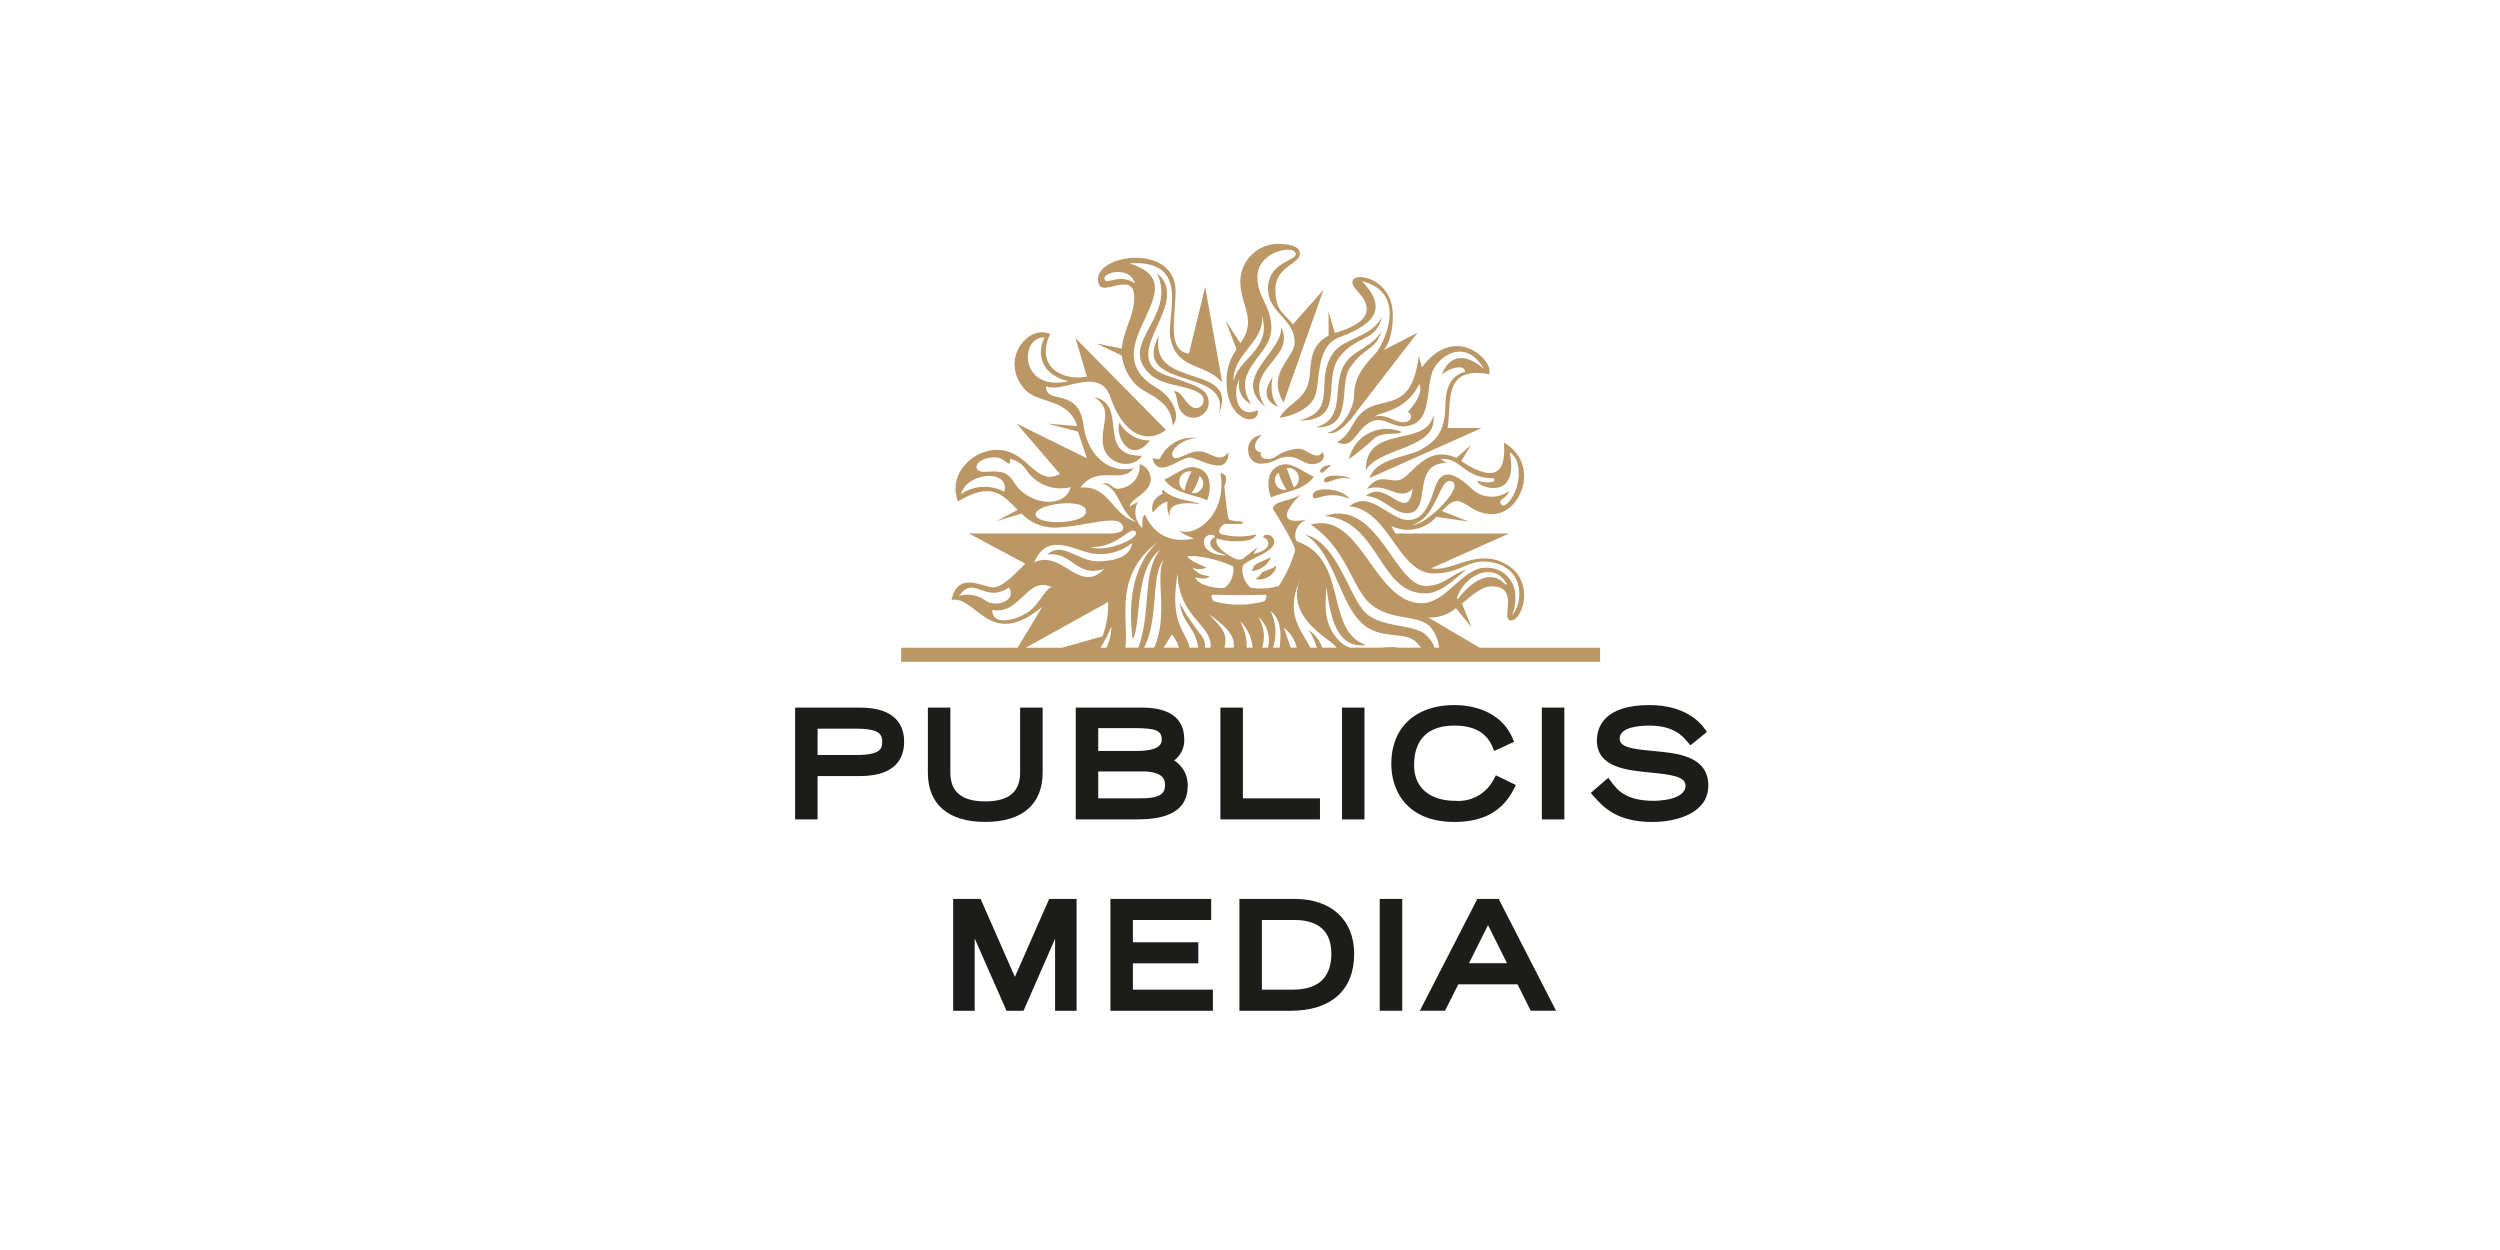
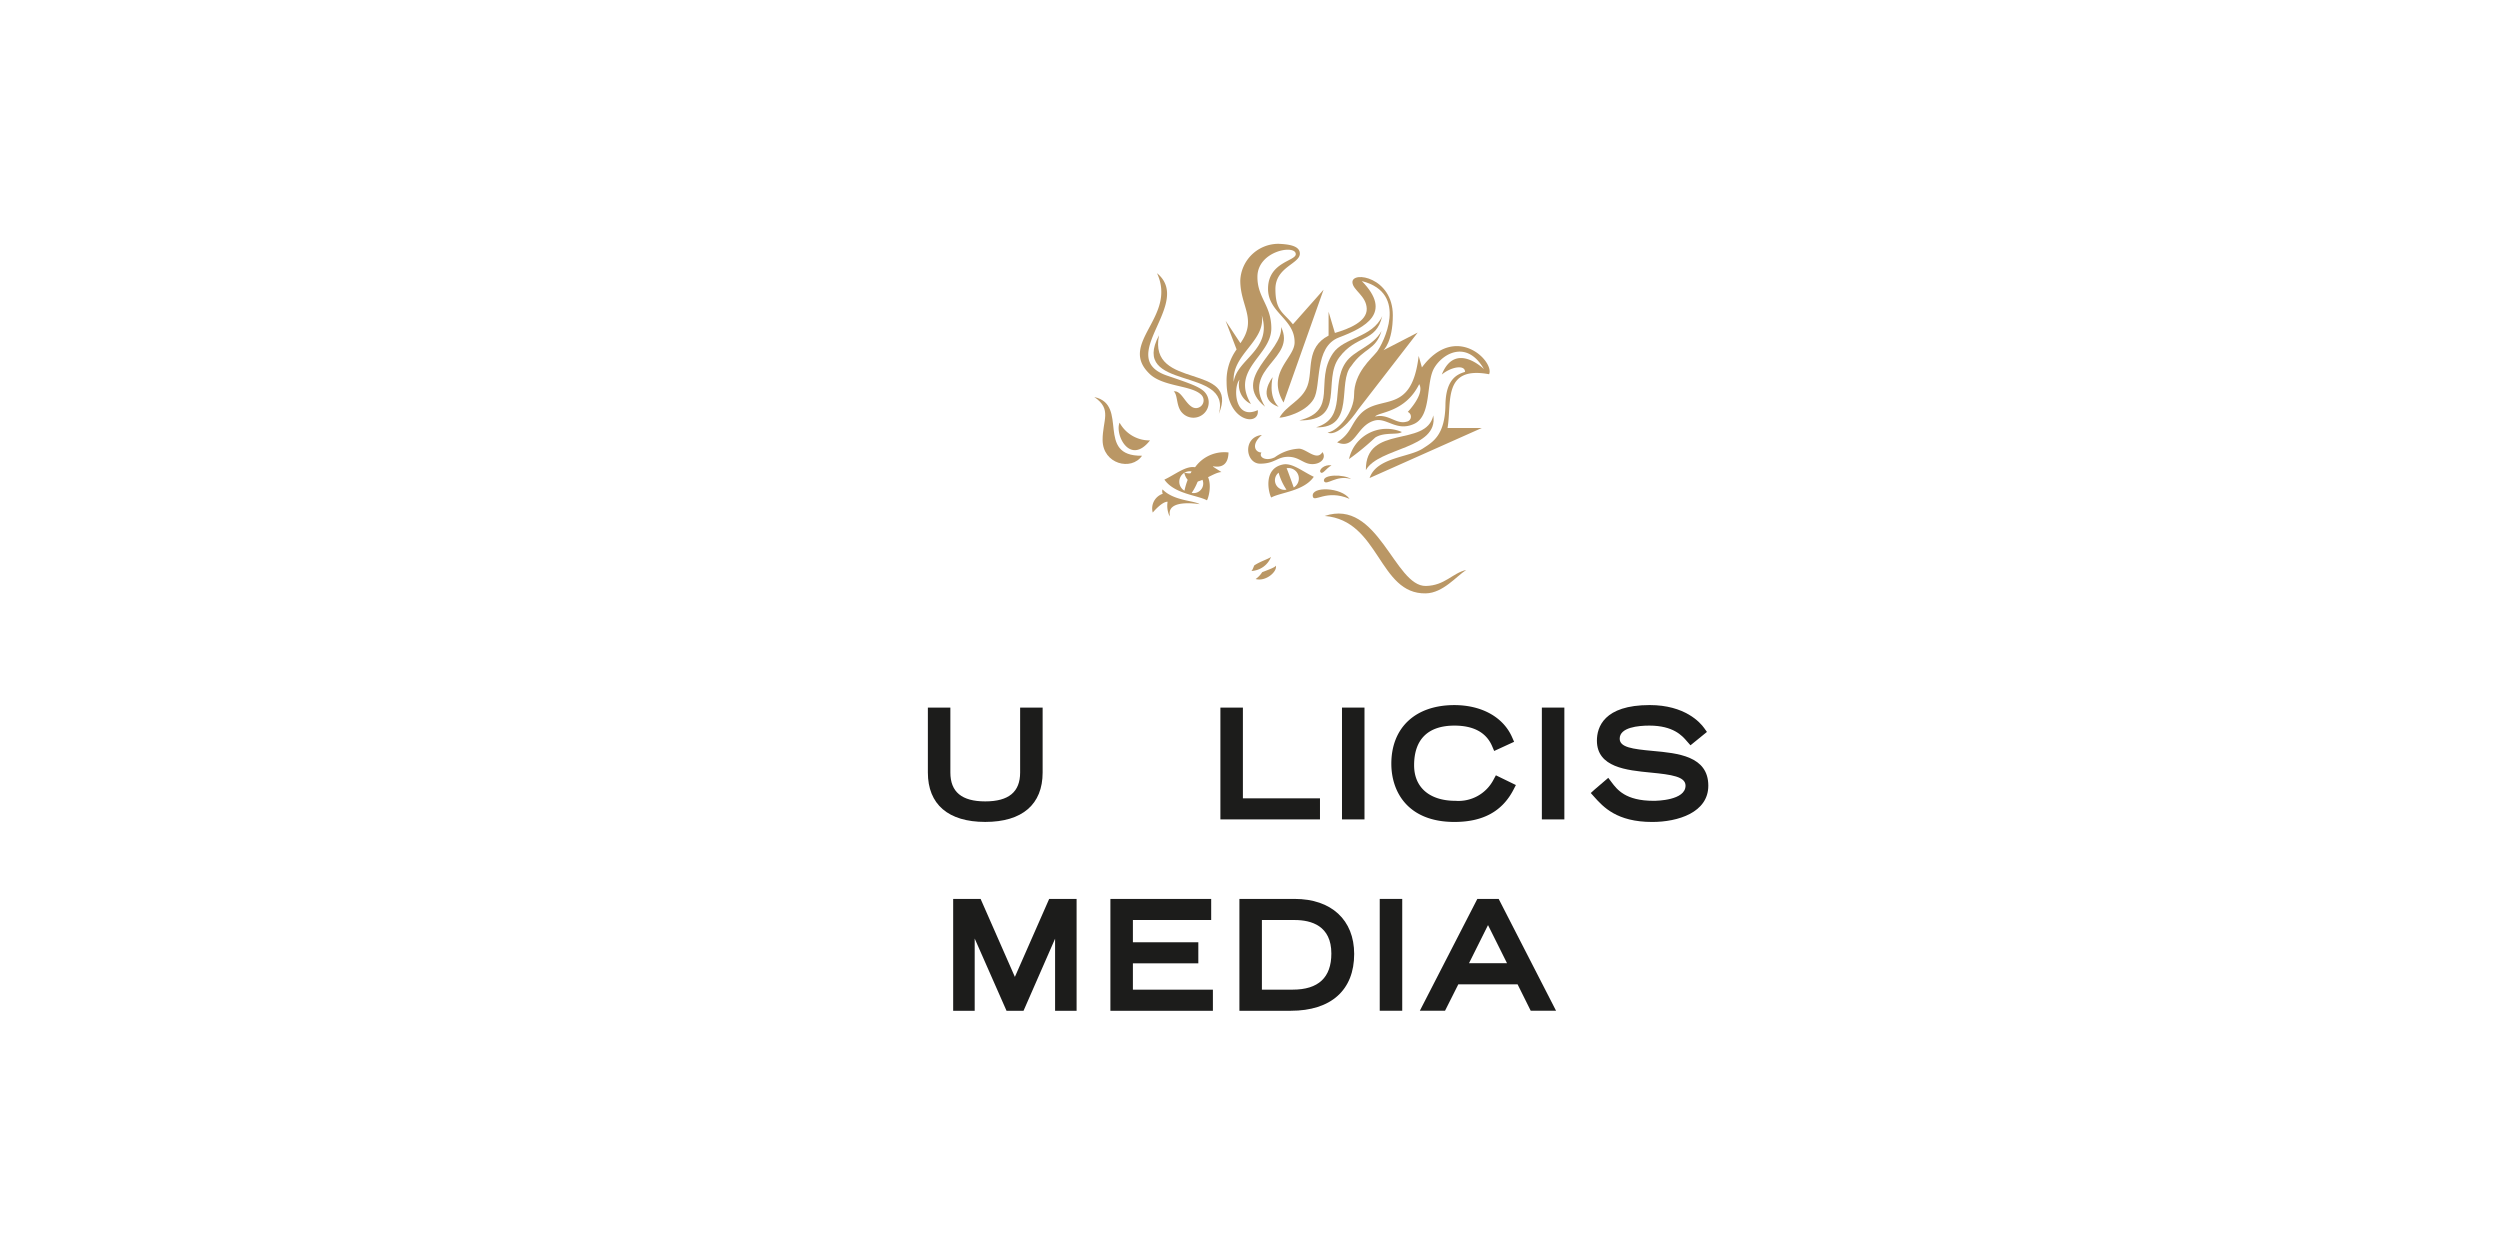
<svg xmlns="http://www.w3.org/2000/svg" width="300" height="150" viewBox="0 0 300 150">
  <defs>
    <clipPath id="clip-Publicis_Media_logo">
      <rect width="300" height="150" />
    </clipPath>
  </defs>
  <g id="Publicis_Media_logo" data-name="Publicis Media logo" clip-path="url(#clip-Publicis_Media_logo)">
    <g id="Group_4073" data-name="Group 4073" transform="translate(44.219 21.801)">
      <g id="Group_4070" data-name="Group 4070" transform="translate(51.193 62.807)">
-         <path id="Path_13572" data-name="Path 13572" d="M58.951,362.147H51.193v13.419h2.7v-5.2h5.058c4.4,0,5.326-2.239,5.326-4.118S63.353,362.147,58.951,362.147Zm-5.058,2.532h4.672c2.844,0,3.079.75,3.079,1.586s-.235,1.569-3.079,1.569H53.893Z" transform="translate(-51.193 -361.845)" fill="#1c1c1b" />
        <path id="Path_13573" data-name="Path 13573" d="M166.507,369.939v-7.792h-2.7v7.792c0,2.331-1.369,3.465-4.186,3.465s-4.186-1.134-4.186-3.465v-7.792h-2.7v7.792c0,3.824,2.445,5.929,6.886,5.929S166.507,373.762,166.507,369.939Z" transform="translate(-136.803 -361.845)" fill="#1c1c1b" />
-         <path id="Path_13574" data-name="Path 13574" d="M279.255,371.532a3.477,3.477,0,0,0-1.626-3.045,2.983,2.983,0,0,0,1.207-2.541c0-3.8-4.021-3.8-5.343-3.8h-7.674v13.419h6.852C274.808,375.566,279.255,375.566,279.255,371.532Zm-6.668-6.921c2.663,0,3.549.2,3.549,1.351,0,.379,0,1.385-3.045,1.385h-4.572v-2.736Zm1.04,8.423h-5.109v-3.222H273.8c2.727,0,2.727,1.17,2.727,1.67C276.522,372.414,276.03,373.034,273.628,373.034Z" transform="translate(-232.142 -361.845)" fill="#1c1c1b" />
        <path id="Path_13575" data-name="Path 13575" d="M388.4,373.034H379.15V362.147h-2.7v13.419H388.4Z" transform="translate(-325.414 -361.845)" fill="#1c1c1b" />
        <rect id="Rectangle_3562" data-name="Rectangle 3562" width="2.7" height="13.419" transform="translate(65.627 0.302)" fill="#1c1c1b" />
        <path id="Path_13576" data-name="Path 13576" d="M521.832,370.376l.288-.556-2.4-1.169-.279.516a4.742,4.742,0,0,1-4.561,2.548c-3.115,0-4.974-1.6-4.974-4.269,0-3.112,1.673-4.757,4.84-4.757,2.3,0,3.82.829,4.521,2.465l.248.578,2.391-1.1-.242-.55c-1.06-2.414-3.652-3.855-6.934-3.855-4.661,0-7.557,2.7-7.557,7.037,0,3.377,1.989,6.986,7.573,6.986C518.169,374.247,520.487,372.981,521.832,370.376Z" transform="translate(-435.625 -360.224)" fill="#1c1c1b" />
        <rect id="Rectangle_3563" data-name="Rectangle 3563" width="2.7" height="13.419" transform="translate(89.611 0.302)" fill="#1c1c1b" />
        <path id="Path_13577" data-name="Path 13577" d="M667.162,365.727c-2.477-.226-3.982-.437-3.982-1.469,0-1.366,2.233-1.57,3.565-1.57,2.874,0,3.942,1.233,4.455,1.826l.474.538,1.975-1.605-.334-.468c-.461-.646-2.3-2.756-6.537-2.756-5.51,0-6.332,2.674-6.332,4.269,0,3.208,3.573,3.554,6.444,3.832,2.531.245,4.191.486,4.191,1.57,0,1.769-3.441,1.82-3.833,1.82-3.367,0-4.378-1.347-5.047-2.238l-.391-.521-1.636,1.4-.465.422.419.467c1.076,1.2,2.7,3.007,6.951,3.007,3.107,0,6.735-1.14,6.735-4.353C673.815,366.333,670.126,366,667.162,365.727Z" transform="translate(-564.228 -360.224)" fill="#1c1c1b" />
        <path id="Path_13578" data-name="Path 13578" d="M179.486,517.834l-4.113-9.357H172.08V521.9h2.583v-8.669l3.82,8.669h2.041l3.786-8.651V521.9h2.582V508.477H183.6Z" transform="translate(-153.112 -485.214)" fill="#1c1c1b" />
        <path id="Path_13579" data-name="Path 13579" d="M295.029,516.209h7.851v-2.532h-7.851v-2.668h9.394v-2.532H292.329V521.9h12.3v-2.532h-9.6Z" transform="translate(-254.493 -485.214)" fill="#1c1c1b" />
        <path id="Path_13580" data-name="Path 13580" d="M397.621,508.477h-6.634V521.9h6.165c4.834,0,7.607-2.485,7.607-6.819C404.758,511.006,402.024,508.477,397.621,508.477Zm-.235,10.887h-3.7v-8.355h3.934c2.009,0,4.4.7,4.4,4.019C402.025,517.905,400.465,519.364,397.386,519.364Z" transform="translate(-337.67 -485.215)" fill="#1c1c1b" />
        <rect id="Rectangle_3564" data-name="Rectangle 3564" width="2.7" height="13.419" transform="translate(70.156 23.262)" fill="#1c1c1b" />
        <path id="Path_13581" data-name="Path 13581" d="M535.847,508.477l-6.9,13.419h3.024l1.594-3.171h7.111l1.577,3.171h3.041l-6.885-13.419Zm-1,7.717,2.282-4.576,2.282,4.576Z" transform="translate(-453.979 -485.215)" fill="#1c1c1b" />
      </g>
      <g id="Group_4072" data-name="Group 4072" transform="translate(63.92 7.454)">
        <g id="Group_4071" data-name="Group 4071" transform="translate(0 0)">
-           <path id="Path_13582" data-name="Path 13582" d="M201.72,113l-6.16-3.639a4.649,4.649,0,0,0,3.313-1.114l1.875,2.291-1.146-2.839c1.248-.978,2.266-2.03,3.541-2.06,3.477-.086,1.041,4.088,2.312,4.1,1.419.012,2.96-4.648-.447-6.693-3.527-2.134-6.607.946-9.1.423l9.349-4.174H191.6l-.485-.916a4.513,4.513,0,0,0,5.411-1.08l3.888.561L197.2,96.6c.768-.8,1.415-1.428,2.229-1.116,1.152.44,1.827,1.454,3.831,1.475,3.381.039,5.843-5.971,1.373-8.58.34,4.286-1.655,4.5-5.117,2.223l1.187-1.938-1.774,1.56c-3.327-1.48-4.95,1.462-6.348,2.416s-2.683-.954-4.387,1.31c2.538-.836,3.831,1.591,5.5,0-.692,4.3-3.16-1.31-5.621.835,2.133.16,3.248,2.069,4.944,2.069,3.13,0,.341-6.022,4.747-6.022l-.731-.47c2.5-.234,2.626,2.262,6.391,2.309.389.567-.984.611-1.949.282-.159.8,5.112,2.594,3.846-3.4,1.659.9,1.3,4.667-.255,6.1-.3.278-.583.415-.77.126-.426-.641.662-.63.971-1.6a3.486,3.486,0,0,1-4.564-.33c-1.369-1.277-3.427-2.828-4.307-.143s-1.613,3.934-3.233,3.962c-2.227.036-4.59-3.7-7.063-1.635,4.728.438,5.843,7.953,10,8.048,3.231,0,3.96-1.419,6.062-1.419s4.317,1.111,4.317,3.884a4.016,4.016,0,0,1-.882,2.619,5.487,5.487,0,0,0,.325-3.092,3.367,3.367,0,0,0-3.571-2.664c-2.6,0-4.684,4.25-7.57,4.25-5.778,0-7.264-11.141-13.308-9.426,4.449,3.005,4.939,7.815,7.33,9.66,2.427,1.87,5.317,1.1,6.917,2.514a4.565,4.565,0,0,1,1.14,2.587h-.55a3.447,3.447,0,0,0-.967-1.462c-1.384-1.456-5.544-.818-7.456-2.879s-3.309-8.27-7.07-9.221c3.281,2.1,4.01,7.534,6.36,10.2s5.446,1.25,6.873,2.647a9.028,9.028,0,0,1,.657.719h-2.691a4.53,4.53,0,0,0-.779-.075,12.966,12.966,0,0,0-1.318.075H186.21a3.053,3.053,0,0,1-1.34-.826c-1.862-1.966-1.69-4.034-1.541-6.477.36,2.3.8,7.572,4.747,6.98-4.961-1.694-2.076-10.2-8.14-12.378-.655-.24-.43-2.374,1.224-2.694-3.276.628-3.257-.57-.943-2.978-1.425.907-2.982.645-3.326,1.675,0,0,2.685,4.213,2.685,5.035a15.265,15.265,0,0,1-1.964,4.251,7.5,7.5,0,0,1-3.365.209,2.888,2.888,0,0,1-.978-2.547c.413-.878,3.734-1.6,3.795-2.9.042-1.021-1.34-1.119-1.294-.582.8.268,1.144,1.448-1.2,1.99l.53-.845s-1.739,1.389-1.828,1.448a1.333,1.333,0,0,1-.752.008c-.254-.082-2.766-1.288-2.339-2.482a7.458,7.458,0,0,0,2.663.332c1.912,0,2.084-.828,2.084-.828a8.294,8.294,0,0,1-4.116,0c-.825-.192.049-1.233.34-1.245h1.979c.12,0,.287-.276.016-.292-.2-.006-1.458-.038-1.558-.347-.167-.53-.507-3.839-.507-3.839s.432-1.031.072-1.371-.53-.165-.53-.165c.82,4.6-2.7,7.458-4.717,6.9l-.236-.041a6.265,6.265,0,0,0,1.789.9c-3.758.8-5.292-1.492-5.9-2.882-.327.168-.337,1.061-.294,1.63a2.533,2.533,0,0,1-.537-3.132c-.959.462-1,.61-1,.61.038-.79,1.42-1.3,2.119-2.223a1.855,1.855,0,0,0-.94-2.93,2.63,2.63,0,0,1-2.036,2.864c-1.39.46-1.153-.8-2.444-.52,2.108.479,2,3.391,4.1,4.59-2.809-.66-3.293-4.479-6.713-4.1,1.966-2.8,5.075-.4,6.362-2.335-3.328.762-5.594-2.047-5.98-5.127-.588-4.713-4.567-2.39-4.5-4.713,2,.9,6.444-2.53,7.752,1.38,1.374,4.09,4.145,5.754,6.637,3.865L153.221,75.844l1.373,4.621c-2.838.561-6.262-1.132-4.405-5.1-2.684-1.249-6.24,3.217-2.959,6.716,1.518,1.612,5.216,1.02,6.189,4.321l-3.522-.285,3.618.947,1.08,3.2-8.417-4.15,5.185,6.033c-3.029,1.6-3.781-2.987-7.7-2.889-2.739.066-5.809,2.889-4.532,6.191,4.1-2.484,5.417-.712,7.159,1.01l-2.527,1.349,2.988-.906a5.577,5.577,0,0,0,4.519,1.662c3.542-.264,6.666-1.406,7.468-.444.618.732-.091,1.167-1.369,1.167H140.433l6.789,3.637c-.656.508-2.549,2.83-3.852,2.83s-4.24-2.01-5.02,1.509c3.019-.515,4.549,6.08,10.894.819L146.275,113H132.306v1.687h83.871V113ZM198.4,93.056c1.56.671-3.263,5.364-4.741,5.192C196.743,97.333,196.846,92.381,198.4,93.056Zm.633,13.853c1.093-2.9,4.512-4.154,5.924-1.612.068.126-.039.224-.286-.019-1.768-1.771-4.034-.088-5.453,1.756C199.016,107.3,198.953,107.132,199.035,106.91ZM149.526,75.793c-.892,1.553-.717,4.387,2.854,5.228C146.394,82.352,146.546,75.557,149.526,75.793ZM144.681,94.28a5.044,5.044,0,0,0-5.2.287C140.3,91.83,145.405,91.6,144.681,94.28Zm1.209-1.085a3.106,3.106,0,0,0-1.217-1.177,5,5,0,0,0-1.785-.141c-.7.034-1.31.062-1.5-.374-.126-.283.007-.584.374-.851a2.925,2.925,0,0,1,1.478-.481,2.034,2.034,0,0,1,1.514.423c.348.311.488.336.549.306.088-.042.065-.248.058-.388-.015-.1-.03-.182.03-.173a3.1,3.1,0,0,1,1.965,1.377,4.963,4.963,0,0,0,5.3,2.012C151.857,96.536,147.332,95.7,145.89,93.195Zm2.551,3.829c-.169-1.228,6-2.137,6.047-.378C154.533,98.181,148.622,98.379,148.44,97.023Zm31.844,7.572c-2.045,4.393,3,7.141,3.936,8.017a2.6,2.6,0,0,1,.325.384h-1.7a4.314,4.314,0,0,0-1.628-2.115,9.142,9.142,0,0,1,.987,2.115H181.4C180.224,110.675,178.279,108.9,180.284,104.6Zm-.507,8.4h-.72l-.832-2.4A4.263,4.263,0,0,1,179.777,113Zm-2.056,0h-.788a5.943,5.943,0,0,0-.308-4.416C177.941,109.66,177.924,111.34,177.721,113Zm-1.4,0h-.7a4.34,4.34,0,0,0-.484-3.7A3.661,3.661,0,0,1,176.322,113Zm-5.218,0c.413-1.817-.336-2.37-1.869-4.006,2.3,1.583,3.131,2.675,2.98,4.006Zm1.868-3.185a4.932,4.932,0,0,1,1.5,3.185h-.7A6.294,6.294,0,0,0,172.972,109.811Zm-.122-3.117c1.008,0,2.92-.055,2.974-.055.269,0,.325.089.336.136.007.1-.127.611-.33.663a11.567,11.567,0,0,1-5.96,0c-.2-.053-.341-.561-.325-.663.008-.047.057-.136.329-.136C169.874,106.639,171.843,106.694,172.85,106.694Zm-2.912-6.931c-.816.268-.954,1.585,1.416,2.123-.771.112-2.66-.24-2.717-1.541C168.587,99.324,169.969,99.226,169.938,99.763Zm-2.32,2.248a14.4,14.4,0,0,1,4.538,1.236,2.857,2.857,0,0,1-.981,2.547c-.542.162-3.195-.118-3.579-1.248,1.594.429,1.7-.169,1.7-.169a2.531,2.531,0,0,1-2.041-1,1.813,1.813,0,0,0,1.682-.017s-2.21-.844-2.278-1.352Zm-2.2,2.455.054-.429c.145,5.27,3.977,6.1,3.977,8.724,0,.08-.008.158-.013.235h-.674a1.973,1.973,0,0,0-.417-1.426c-2.5-3.329-2.6-4.045-2.6-4.045.214,2.525,1.823,2.849,2.21,5.471h-1.037C166.531,111.033,164.539,110.264,165.416,104.465Zm.23,8.531H163.8l.983-1.582A4.066,4.066,0,0,1,165.646,113Zm-2.994,0h-1.21c1.813-3.374.8-8.853,2.365-10.539C162.722,104.413,164.435,109.131,162.651,113Zm.495-12.7c-.736.657-4.114,3.617-3.061,11.691,1.066-1.742.153-8.347,3.3-10.742-2.205,2.685-1.035,7.444-2.631,11.752h-1.548C159.647,109.524,157.72,104.306,163.146,100.294ZM156.934,113h-.714a14.655,14.655,0,0,0,1.308-2.559A5.628,5.628,0,0,1,156.934,113Zm3.491-13.915c.64.713-3.4,2.545-5.385,1.844C158.364,100.971,159.764,98.359,160.425,99.081Zm-4.61,2.66a5.979,5.979,0,0,0,4.218-1.331c-.226,1.646-1.977,2.213-4.2,2.213s-4.267-2.45-5.958-.813c2.974-.349,3.416,2.792,6.775,1.736-2.9,3.124-5.03-2.385-8.37-.791C149.973,98.719,153.538,101.741,155.815,101.741Zm-16.535,5.027c1.733-2.565,3.08.968,5.961-1,.959,1.511-1.392,2.453-2.764,1.612A3.676,3.676,0,0,0,139.28,106.768Zm8.43,1.829c-1.271.984-4.515,1.982-4.468-.14,3.373.653,4.148-4.137,7.151-2.725C149.634,105.873,148.961,107.625,147.71,108.6Zm9.429-1.078a10.627,10.627,0,0,1-.678,4.117L151.589,113h-4.342Z" transform="translate(-132.306 -64.529)" fill="#ba9765" />
          <path id="Path_13583" data-name="Path 13583" d="M399.338,153.655c-2.349.256-1.979,3.446-.212,3.446s2.026-.823,3.364-.823,1.814.876,2.89.876,1.705-.768,1.224-1.441c-.694,1.135-1.927-.412-2.831-.412a5.368,5.368,0,0,0-2.884,1.028c-1.015.519-1.984.028-1.606-.568C398.507,155.75,398,154.784,399.338,153.655Z" transform="translate(-356.047 -130.715)" fill="#ba9765" />
          <path id="Path_13584" data-name="Path 13584" d="M440.815,67.21c-2.274,3.376.738,6.842-4.032,8.04,5.668.057,2.72-4.771,4.789-7.553s4.413-1.752,5.167-4.969C445.549,65.344,442.115,65.272,440.815,67.21Z" transform="translate(-389.008 -54.054)" fill="#ba9765" />
          <path id="Path_13585" data-name="Path 13585" d="M413.2,113.027c-1.3-1.275-.714-3.56-.714-3.56S410.438,112.032,413.2,113.027Z" transform="translate(-367.906 -93.46)" fill="#ba9765" />
          <path id="Path_13586" data-name="Path 13586" d="M453.108,77.929c-1.822,2.7.277,6.619-3.54,7.752,4.809.119,2.5-5.448,4.237-7.376,1.519-2.216,2.907-1.835,3.626-4.193C456.415,76,454.145,76.383,453.108,77.929Z" transform="translate(-399.786 -63.653)" fill="#ba9765" />
          <path id="Path_13587" data-name="Path 13587" d="M481.156,149.221a4.614,4.614,0,0,0-6.336,3.249,30.4,30.4,0,0,0,3.135-2.576C479.037,149.185,480.713,149.617,481.156,149.221Z" transform="translate(-421.076 -126.637)" fill="#ba9765" />
          <path id="Path_13588" data-name="Path 13588" d="M455.6,185.379c.286.639,1.469-.783,3.254-.239C457.991,184.554,455.44,184.56,455.6,185.379Z" transform="translate(-404.865 -156.912)" fill="#ba9765" />
          <path id="Path_13589" data-name="Path 13589" d="M495.8,138.7c-.842,3.9-8.152,1.014-8.091,6.563C489.257,142.517,496.433,142.76,495.8,138.7Z" transform="translate(-431.943 -118.106)" fill="#ba9765" />
          <path id="Path_13590" data-name="Path 13590" d="M447.051,196.062c.137.832,1.6-.9,4.411.306C450.5,194.969,446.841,194.837,447.051,196.062Z" transform="translate(-397.657 -165.761)" fill="#ba9765" />
          <path id="Path_13591" data-name="Path 13591" d="M402.861,80.695c-2.831-4.651,3.809-5.719,1.93-9.559C405.033,74.14,398.656,77.237,402.861,80.695Z" transform="translate(-359.196 -61.144)" fill="#ba9765" />
          <path id="Path_13592" data-name="Path 13592" d="M402.476,246.952c-.382.27-1.294.534-2.008,1.014-.072.125-.194.565-.354.668A2.665,2.665,0,0,0,402.476,246.952Z" transform="translate(-358.092 -209.372)" fill="#ba9765" />
          <path id="Path_13593" data-name="Path 13593" d="M337.31,178.214c-1.1-.223-2.416.887-3.695,1.479,1.2,1.731,3.988,1.869,5.107,2.485C338.973,181.794,339.82,178.712,337.31,178.214Zm-1.285,2.812a1.25,1.25,0,0,1,.854-2.31A8.328,8.328,0,0,0,336.024,181.026Zm.87.263a6.918,6.918,0,0,0,.938-2.033A1.15,1.15,0,0,1,336.894,181.289Z" transform="translate(-302.028 -151.395)" fill="#ba9765" />
-           <path id="Path_13594" data-name="Path 13594" d="M333.6,157.3c-1.209,1.427-2.071-.138-3.61-.138-1.32-.016-2.858,1.464-3.124.509-.21-.74,1.15-1.978,2.921-2.112a4.292,4.292,0,0,0-4.425,2.5,2.4,2.4,0,0,1-.89-.087c.619,2.6,3.241-.057,4.474-.057C330.058,157.918,333.53,160.43,333.6,157.3Z" transform="translate(-294.318 -132.26)" fill="#ba9765" />
+           <path id="Path_13594" data-name="Path 13594" d="M333.6,157.3a4.292,4.292,0,0,0-4.425,2.5,2.4,2.4,0,0,1-.89-.087c.619,2.6,3.241-.057,4.474-.057C330.058,157.918,333.53,160.43,333.6,157.3Z" transform="translate(-294.318 -132.26)" fill="#ba9765" />
          <path id="Path_13595" data-name="Path 13595" d="M380.437,16.695l1.318,3.438a6.3,6.3,0,0,0-1.2,3.9c0,4.9,4.019,5.359,3.74,3.382-2.825,1.29-2.962-2.8-2.188-3.659a2.534,2.534,0,0,0,1.374,2.92c-2.518-4.17,2.442-5.757,2.442-9.084,0-2.776-1.705-3.677-1.667-6.223.044-3.064,4.553-3.864,4.6-2.684.037.842-3.276.938-3.327,4.1-.05,2.96,3.257,3.672,3.185,6.551-.053,1.882-3.431,3.625-1.323,7.165l4.8-13.536-3.678,4.151c-1.174-1.466-2.1-1.6-2.1-4.237s2.934-3.019,2.934-4.248c0-.987-1.473-1.124-2.549-1.174a4.583,4.583,0,0,0-4.6,4.425c0,3.07,2.075,4.622.015,7.5Zm4.338-.663c1.312,4.152-3.006,5.254-3.366,7.994C381.144,20.713,385.283,19.142,384.775,16.032Z" transform="translate(-341.503 -7.454)" fill="#ba9765" />
          <path id="Path_13596" data-name="Path 13596" d="M330.007,197.072c-.678-.456-3.1-.388-4.456-1.776a.712.712,0,0,0,.026.525,1.854,1.854,0,0,0-1.2,2.255s1.092-1.328,1.783-1.3a2.992,2.992,0,0,0,.156,1.548l.146.224C325.879,196.348,330.007,197.072,330.007,197.072Z" transform="translate(-294.187 -165.822)" fill="#ba9765" />
-           <path id="Path_13597" data-name="Path 13597" d="M281.865,28.459l3.023,1.447a5.925,5.925,0,0,0,1.576,3.361c1.171,1.371,4.368,1.776,4.5,5,.974-.979.211-3.242-1.957-4.527-8.109-4.761,5.537-12.224-3.228-14.9,7.574-.509,4.342,6.34,4.949,9.087.836,3.79,4.335,2.873,6.208,5.245l-2.057-11.507-1.953,8.02c-2.579-.38-1.667-4.04-1.6-7.353.126-6.288-10.631-4.487-9.174-.947.55,1.344,4.191-1.666,4.214,1.516.018,2.164-1.332,4.042-1.486,6.164Zm1.023-7.573c-.736-.894,2.9-1.894,3.566.346C284.658,20.058,283.232,21.3,282.888,20.886Z" transform="translate(-258.398 -16.488)" fill="#ba9765" />
          <path id="Path_13598" data-name="Path 13598" d="M326.013,77.4c-3.574,6.759,8.784,3.684,7.176,9.432C335.788,80.618,324.661,84.078,326.013,77.4Z" transform="translate(-295.069 -66.424)" fill="#ba9765" />
          <path id="Path_13599" data-name="Path 13599" d="M468.356,223.355c2.054-.044,3.68-2.068,4.841-2.812-1.668.385-2.547,1.87-4.841,1.923-3.766.074-5.728-10.567-12.143-8.4C462.824,214.592,462.67,223.486,468.356,223.355Z" transform="translate(-405.389 -181.405)" fill="#ba9765" />
          <path id="Path_13600" data-name="Path 13600" d="M321.628,46.105a.915.915,0,0,1-.5-.154c-.85-.536-1.3-2-2.164-1.846.5.386.277,1.768.986,2.533a1.836,1.836,0,1,0,2.5-2.667c-.65-.5-1.572-.842-4.262-1.755-6.4-2.175,3.183-8.668-1.23-12.3,2.422,5.227-4.648,8.333-.973,12,1.594,1.66,5.083,1.408,6.28,2.591a.93.93,0,0,1-.641,1.6Z" transform="translate(-286.256 -26.389)" fill="#ba9765" />
          <path id="Path_13601" data-name="Path 13601" d="M302.389,146.376a4.08,4.08,0,0,1-3.648-2.13C298.141,145.658,299.977,149.451,302.389,146.376Z" transform="translate(-272.529 -122.782)" fill="#ba9765" />
          <path id="Path_13602" data-name="Path 13602" d="M405.816,253.592c-.072.183-.589.385-1.637.785a2.867,2.867,0,0,1-.786.823C404.644,255.544,406.03,254.273,405.816,253.592Z" transform="translate(-360.857 -214.971)" fill="#ba9765" />
          <path id="Path_13603" data-name="Path 13603" d="M452.708,177.578c.264.434.648-.389,1.358-.781C453.142,176.67,452.574,177.343,452.708,177.578Z" transform="translate(-402.418 -150.213)" fill="#ba9765" />
          <path id="Path_13604" data-name="Path 13604" d="M418.6,177.536c-1.275-.589-2.586-1.7-3.685-1.479-2.523.5-1.672,3.58-1.425,3.966C414.617,179.4,417.4,179.267,418.6,177.536Zm-2.408,1.282s-.758-2.135-.855-2.312A1.252,1.252,0,0,1,416.192,178.817Zm-1.812-1.771a7.045,7.045,0,0,0,.939,2.033A1.151,1.151,0,0,1,414.379,177.046Z" transform="translate(-369.084 -149.576)" fill="#ba9765" />
          <path id="Path_13605" data-name="Path 13605" d="M468.442,93.908c-1.129,1.238-1.05,2.252-2.737,3.332,2.2.948,2.259-1.965,4.457-2.6,1.5-.438,2.641,1.373,4.785.39s1.379-4.965,2.419-6.722,3.922-3.389,5.961.148c0,0-3.442-3.385-5.06.655,1.124-.935,2.789-1.222,2.789-.325-.882.282-2.305.8-2.351,3.959-.052,3.676-1.537,4.471-2.694,5.228-1.667,1.1-5.548,1.047-6.409,3.553l13.459-6h-4.106c.533-3.013-.637-7.5,4.988-6.455.69-1.494-3.992-6.292-8.061-.82l-.389-1.38C474.641,94.156,470.791,91.332,468.442,93.908Zm7.116-3.648c.694,1.189-1.375,3.334-1.375,3.334a.612.612,0,0,1-.157,1.174c-1.22.36-2.189-1.013-3.755-.612C470.6,93.595,473.855,93.716,475.558,90.261Z" transform="translate(-413.392 -73.418)" fill="#ba9765" />
          <path id="Path_13606" data-name="Path 13606" d="M285.722,131.689c-5.675.095-1.5-6.129-5.733-7.044,2.182,1.472.986,2.793,1,5.173C281.009,132.689,284.447,133.558,285.722,131.689Z" transform="translate(-256.816 -106.257)" fill="#ba9765" />
          <path id="Path_13607" data-name="Path 13607" d="M424.962,45.951c-.655,1.774-2.473,2.276-3.363,3.816.5.016,3.134-.583,4.112-2.236.938-1.6.018-6.255,3.041-7.392,3.159-1.194,6.468-2.949,2.733-6.762,5.73,1.451,2.51,7.566,1.831,8.463-.65.832-2.759,2.506-2.759,5.19,0,1.99-1.787,4.259-3.178,4.534,1.467.6,3.665-2.767,3.665-2.767l7.146-9.241-4.11,2.122s1.126-.973,1.126-4.195c0-4.557-4.892-5.372-4.848-3.957.039.94,1.665,1.608,1.718,3.156s-2.126,2.427-3.82,2.921l-.759-2.548v2.865C424.72,41.354,425.652,44.085,424.962,45.951Z" transform="translate(-376.206 -28.903)" fill="#ba9765" />
        </g>
      </g>
    </g>
  </g>
</svg>